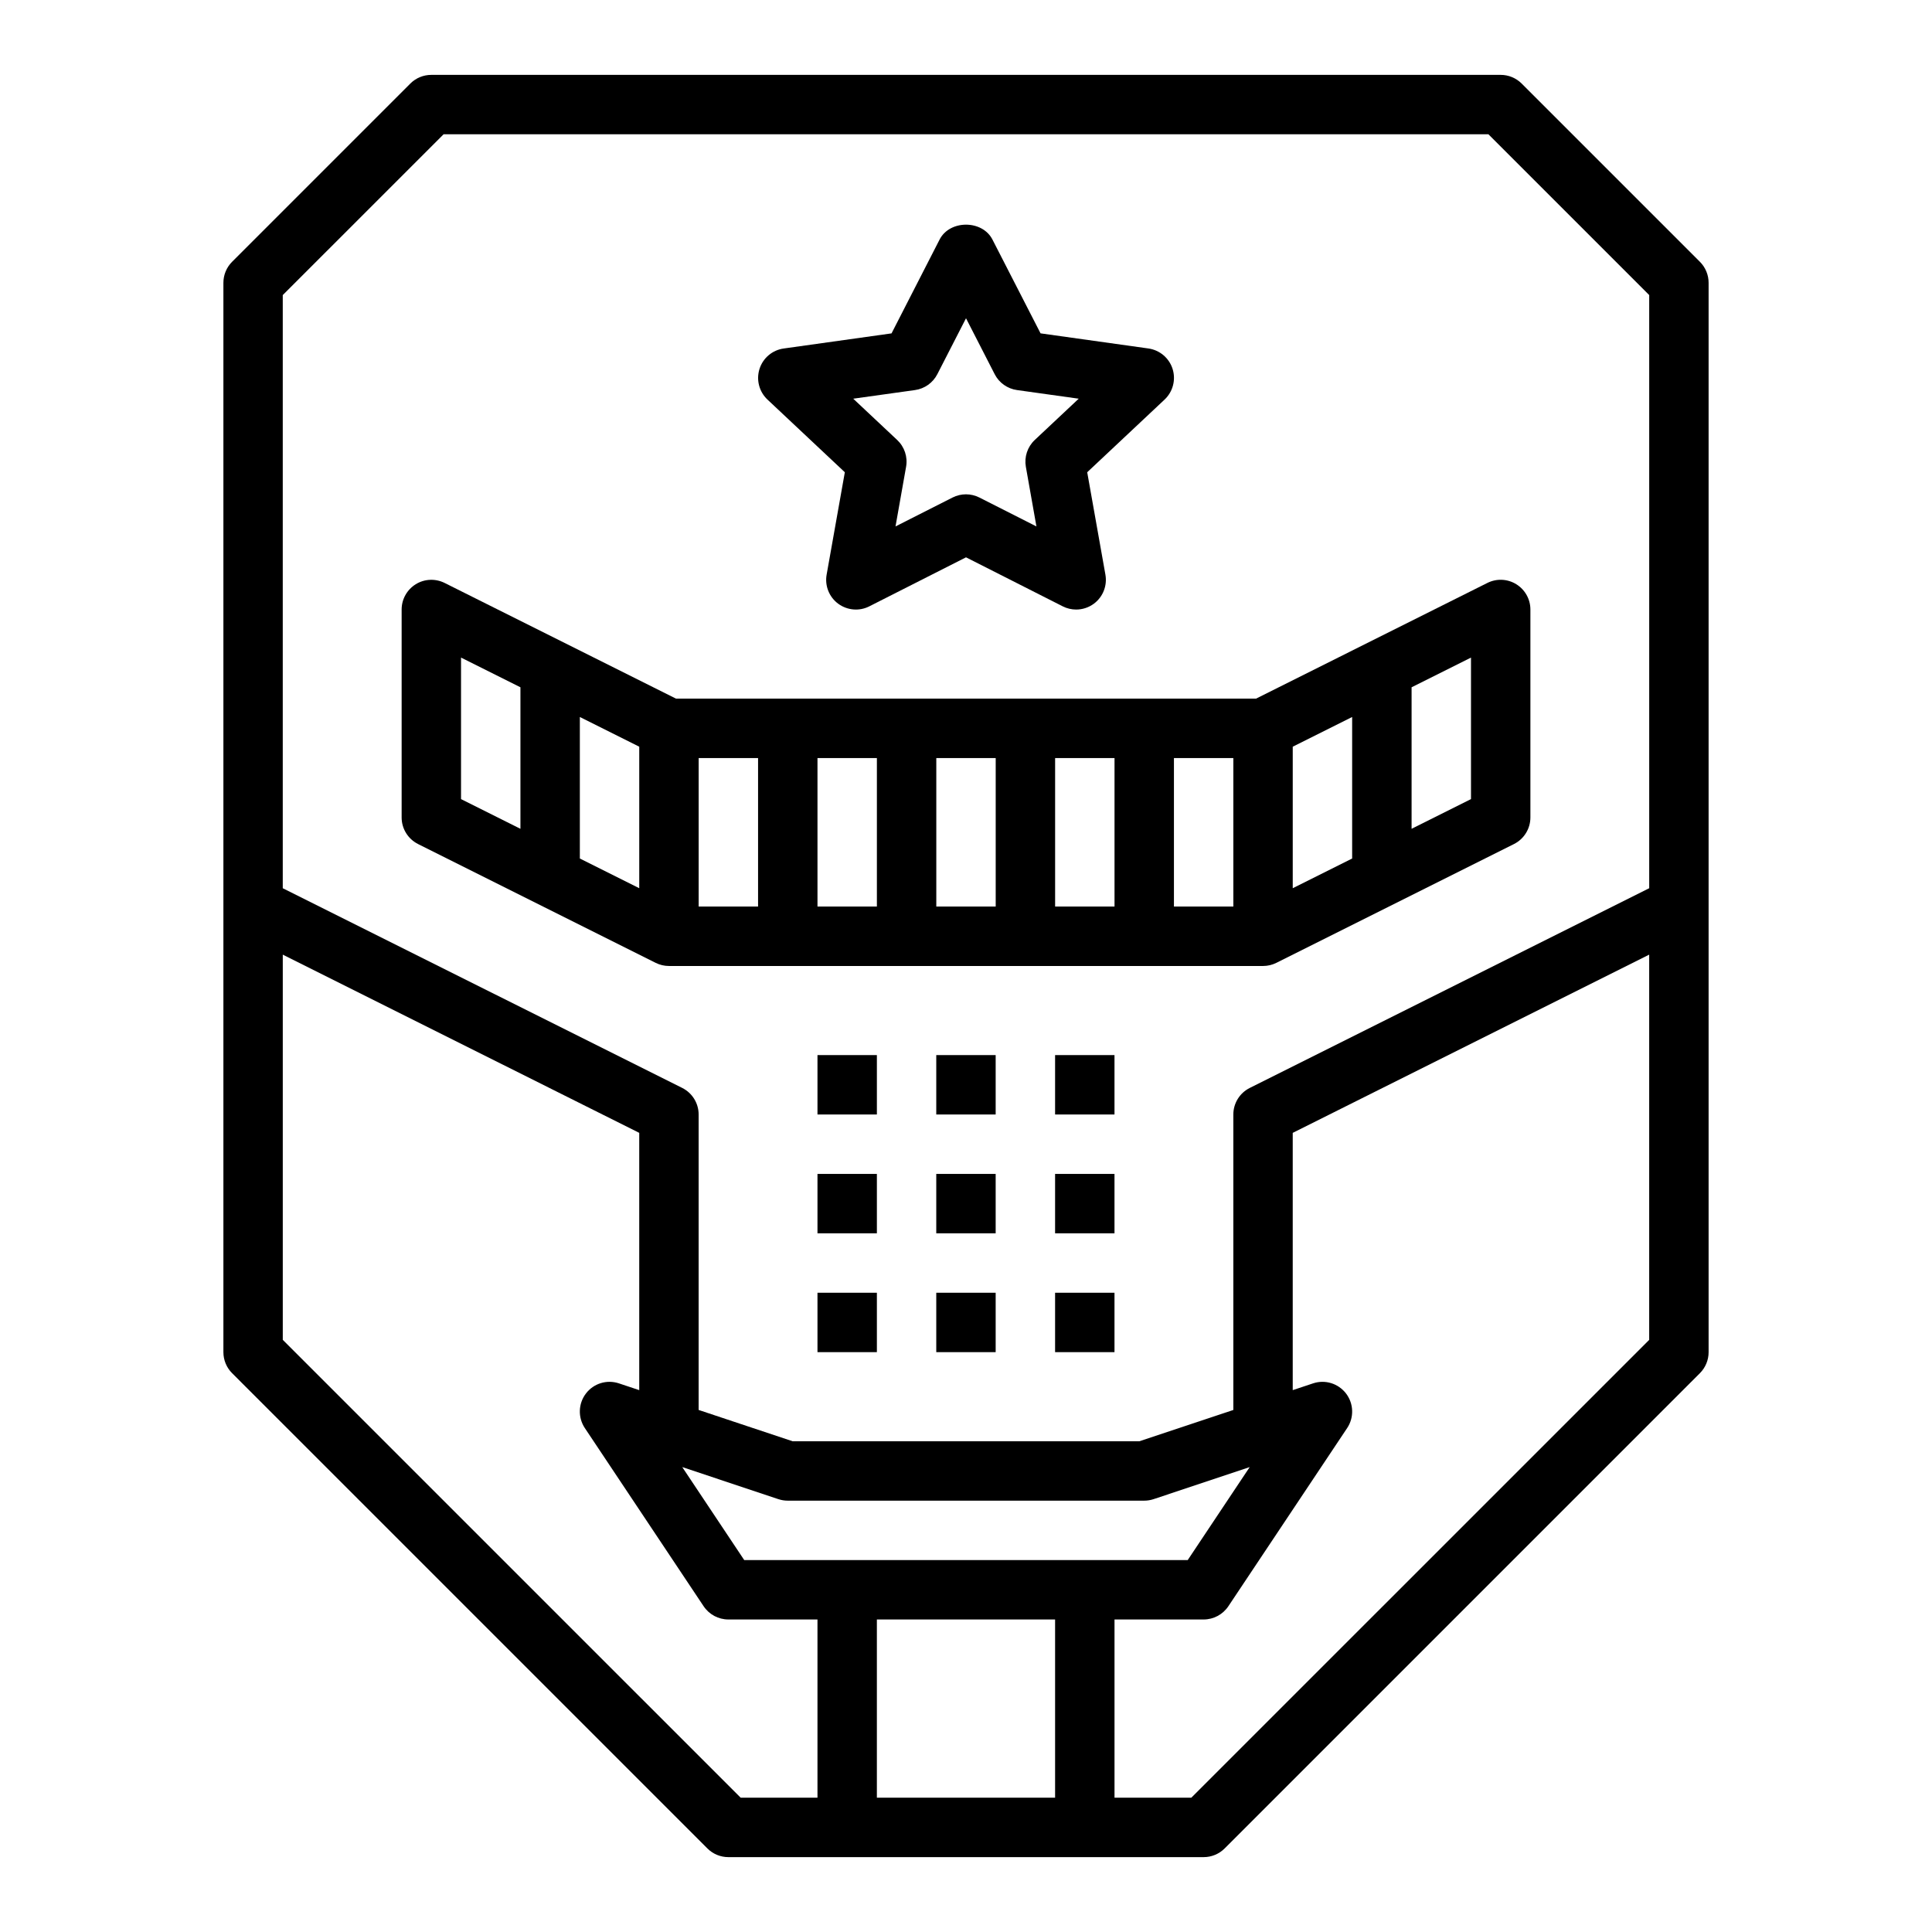
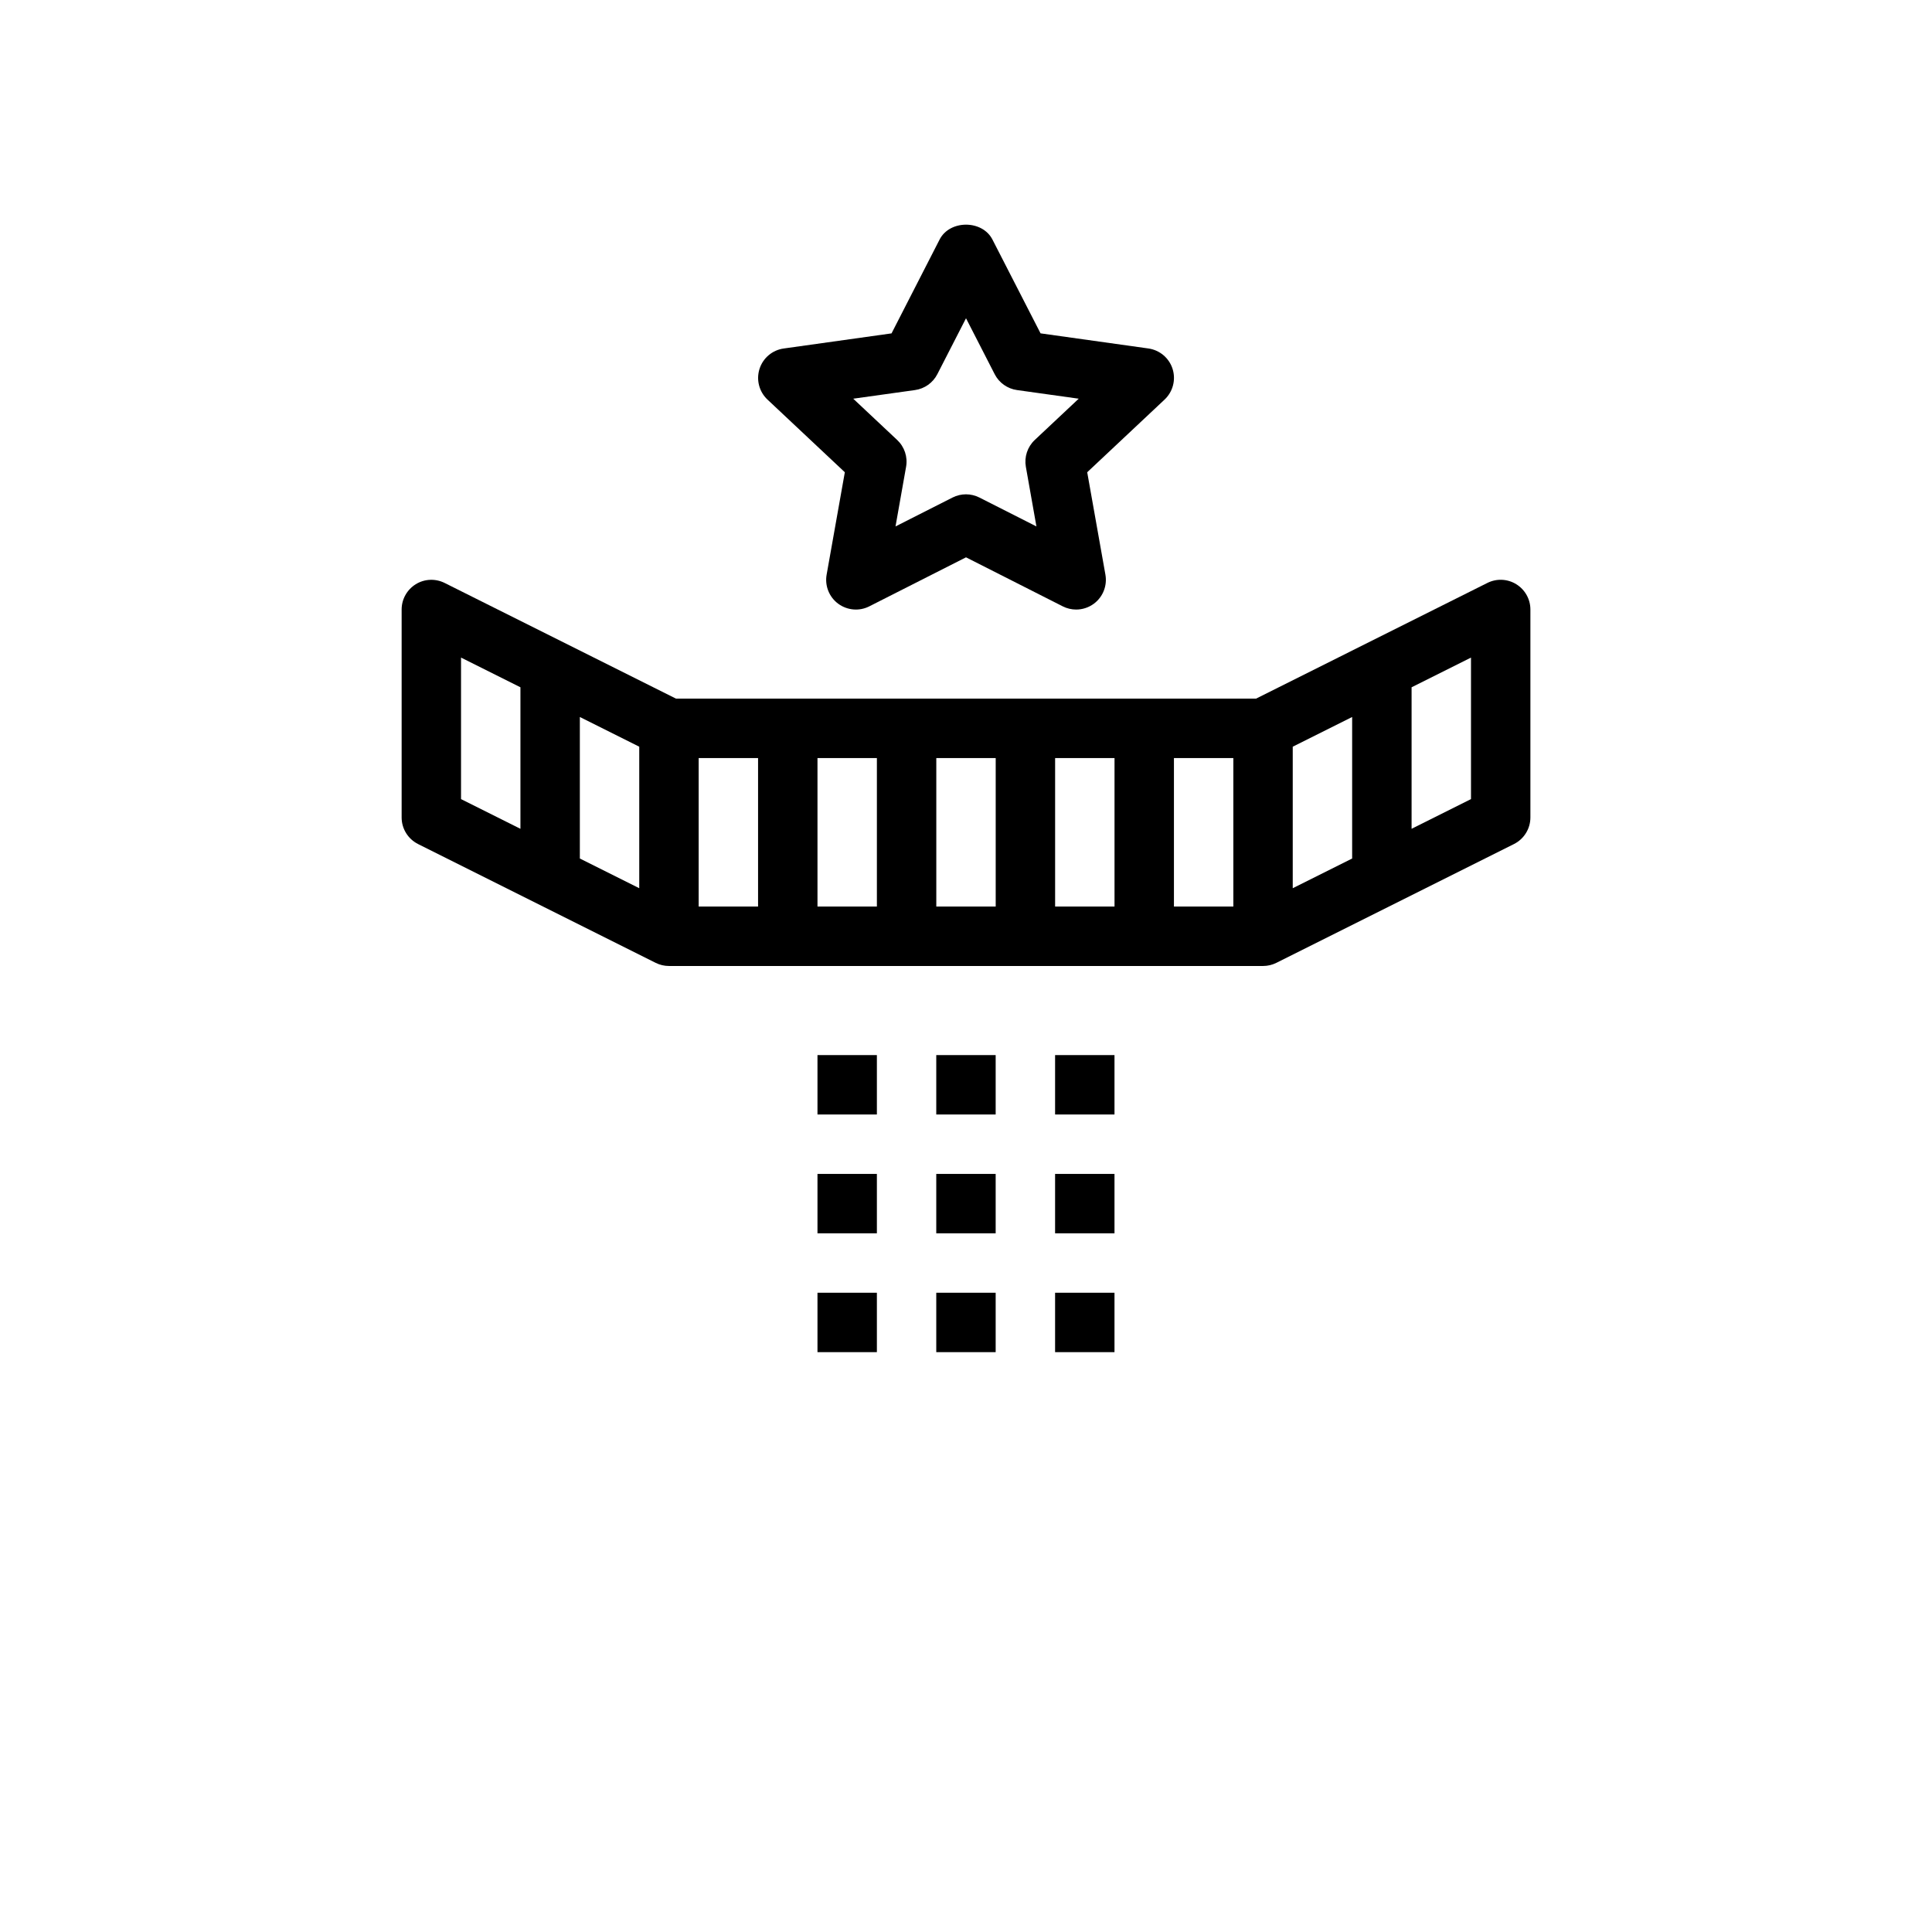
<svg xmlns="http://www.w3.org/2000/svg" fill="#000000" width="800px" height="800px" version="1.1" viewBox="144 144 512 512">
  <g>
-     <path d="m331.46 633.85c1.473 1.48 3.473 2.309 5.566 2.309h125.95c2.094 0 4.094-0.828 5.566-2.305l125.95-125.95c1.477-1.473 2.305-3.481 2.305-5.566v-283.39c0-2.086-0.828-4.094-2.305-5.566l-47.23-47.23c-1.477-1.48-3.477-2.309-5.57-2.309h-283.39c-2.094 0-4.094 0.828-5.566 2.305l-47.23 47.23c-1.48 1.477-2.305 3.484-2.305 5.57v283.39c0 2.086 0.828 4.094 2.305 5.566zm-112.52-134.78v-102.08l94.465 47.23v68.18l-5.383-1.793c-3.203-1.07-6.707 0.016-8.746 2.691-2.039 2.668-2.156 6.344-0.293 9.148l31.488 47.23c1.465 2.188 3.922 3.504 6.551 3.504h23.617v47.23h-20.355zm256.24 33.727-16.422 24.637h-117.53l-16.422-24.641 25.457 8.492c0.816 0.273 1.66 0.406 2.5 0.406h94.465c0.844 0 1.684-0.133 2.488-0.402zm-51.57 40.383v47.23h-47.23v-47.23zm36.102 47.23h-20.355v-47.23h23.617c2.629 0 5.086-1.316 6.551-3.504l31.488-47.23c1.867-2.793 1.746-6.473-0.293-9.148-2.047-2.668-5.543-3.762-8.746-2.691l-5.387 1.793v-68.18l94.465-47.23v102.09zm-198.15-440.83h276.88l42.617 42.617v157.19l-105.86 52.93c-2.668 1.336-4.352 4.059-4.352 7.043v78.297l-24.891 8.293h-91.914l-24.895-8.297v-78.293c0-2.984-1.684-5.707-4.352-7.047l-105.86-52.922v-157.19z" />
    <path d="m254.79 367.68 62.977 31.488c1.086 0.543 2.297 0.828 3.516 0.828h157.44c1.219 0 2.434-0.285 3.519-0.828l62.977-31.488c2.668-1.34 4.352-4.062 4.352-7.047v-55.105c0-2.731-1.418-5.258-3.738-6.699-2.32-1.441-5.219-1.566-7.66-0.348l-61.309 30.664h-153.72l-61.316-30.66c-2.449-1.211-5.336-1.094-7.66 0.348-2.312 1.441-3.731 3.965-3.731 6.699v55.105c0 2.981 1.684 5.703 4.356 7.043zm231.8-25.797 15.742-7.871v37.504l-15.742 7.871zm-15.742 42.367h-15.742v-39.359h15.742zm-31.488 0h-15.742v-39.359h15.742zm-31.488 0h-15.742v-39.359h15.742zm-31.488 0h-15.742v-39.359h15.742zm-31.488 0h-15.742v-39.359h15.742zm-31.488-4.863-15.742-7.871v-37.504l15.742 7.871zm220.42-23.617-15.742 7.871v-37.504l15.742-7.871zm-267.65-37.504 15.742 7.871v37.504l-15.742-7.871z" />
    <path d="m367.89 269.15-4.824 27.137c-0.52 2.945 0.66 5.918 3.055 7.699 2.402 1.77 5.598 2.055 8.258 0.699l25.625-12.988 25.633 12.988c1.113 0.566 2.344 0.852 3.555 0.852 1.66 0 3.312-0.527 4.699-1.551 2.394-1.777 3.574-4.754 3.055-7.699l-4.824-27.137 20.508-19.262c2.203-2.078 3.031-5.234 2.117-8.125-0.914-2.891-3.418-4.992-6.406-5.414l-28.582-4.008-12.75-24.859c-2.691-5.258-11.32-5.258-14.004 0l-12.738 24.867-28.582 4.008c-3 0.418-5.496 2.527-6.406 5.414-0.914 2.891-0.094 6.047 2.117 8.125zm18.602-21.781c2.535-0.355 4.746-1.93 5.91-4.203l7.602-14.824 7.598 14.824c1.164 2.281 3.379 3.848 5.91 4.203l16.359 2.289-11.645 10.934c-1.938 1.82-2.824 4.496-2.363 7.117l2.801 15.801-15.113-7.66c-1.125-0.566-2.34-0.852-3.559-0.852s-2.441 0.285-3.559 0.852l-15.113 7.66 2.801-15.801c0.473-2.621-0.426-5.297-2.363-7.117l-11.645-10.934z" />
    <path d="m360.64 423.61h15.742v15.742h-15.742z" />
    <path d="m392.12 423.61h15.742v15.742h-15.742z" />
    <path d="m360.64 455.1h15.742v15.742h-15.742z" />
    <path d="m392.12 455.1h15.742v15.742h-15.742z" />
    <path d="m360.64 486.59h15.742v15.742h-15.742z" />
    <path d="m392.12 486.59h15.742v15.742h-15.742z" />
    <path d="m423.61 423.61h15.742v15.742h-15.742z" />
    <path d="m423.61 455.1h15.742v15.742h-15.742z" />
    <path d="m423.61 486.59h15.742v15.742h-15.742z" />
  </g>
</svg>